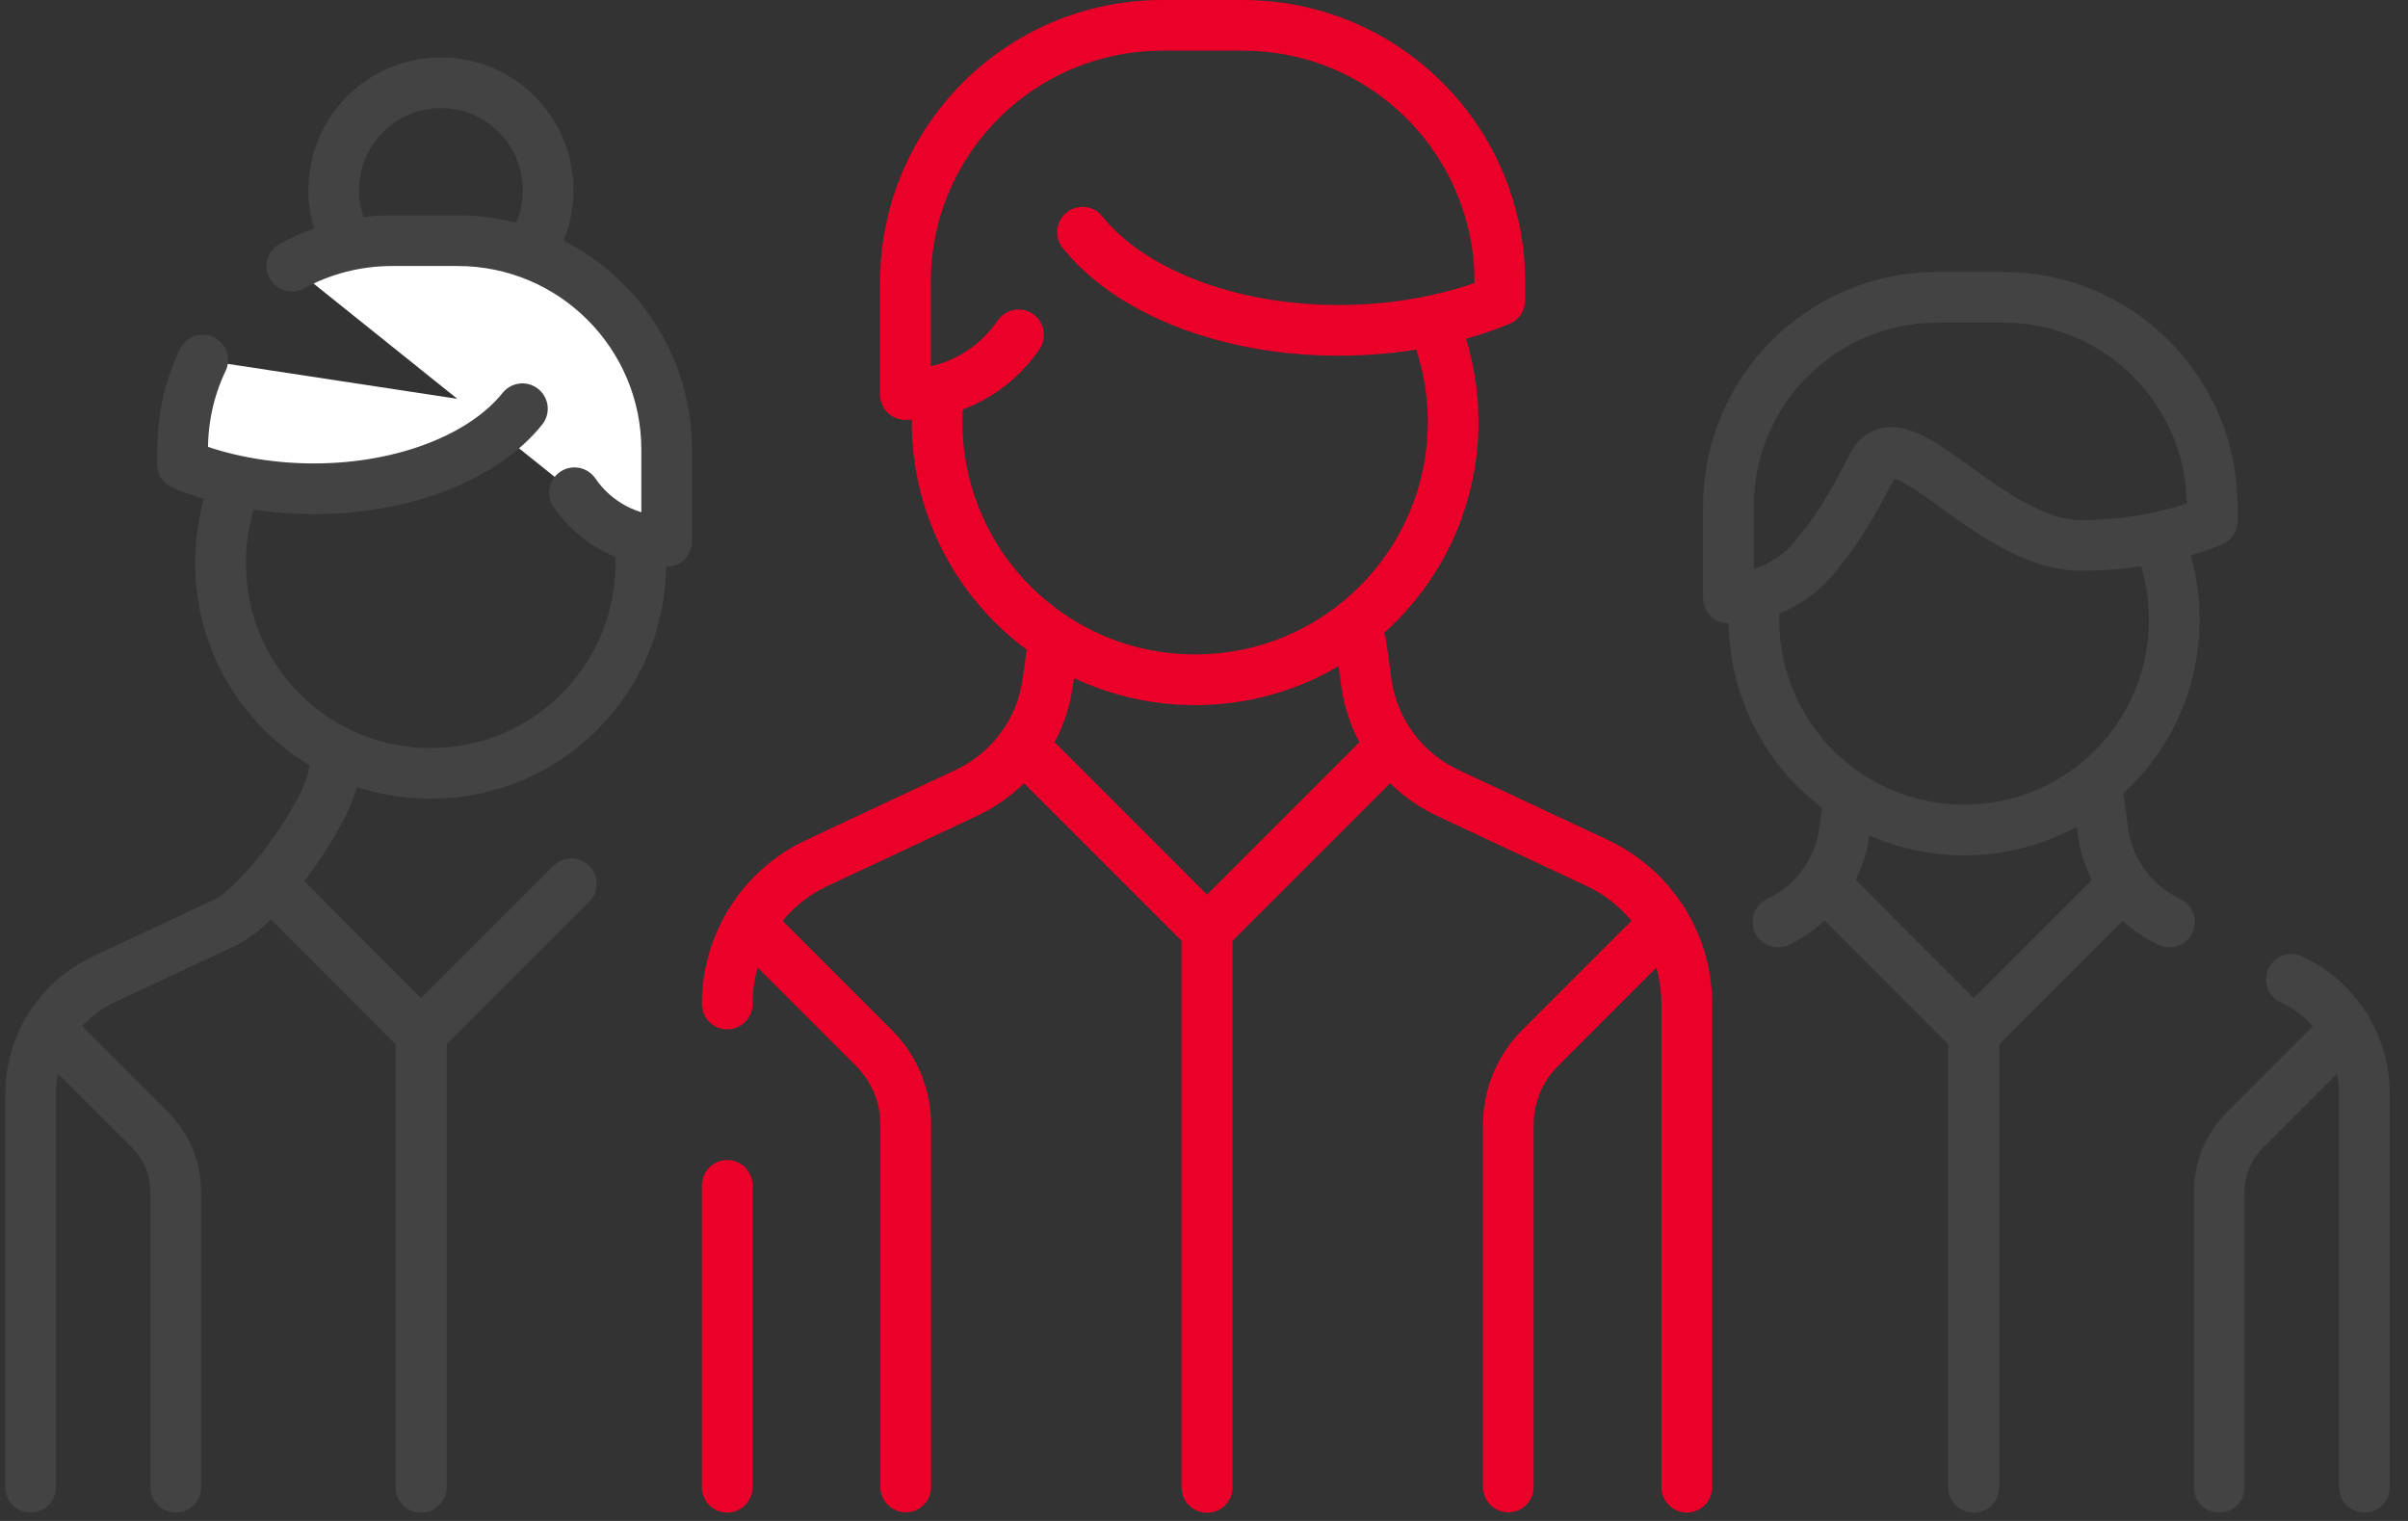
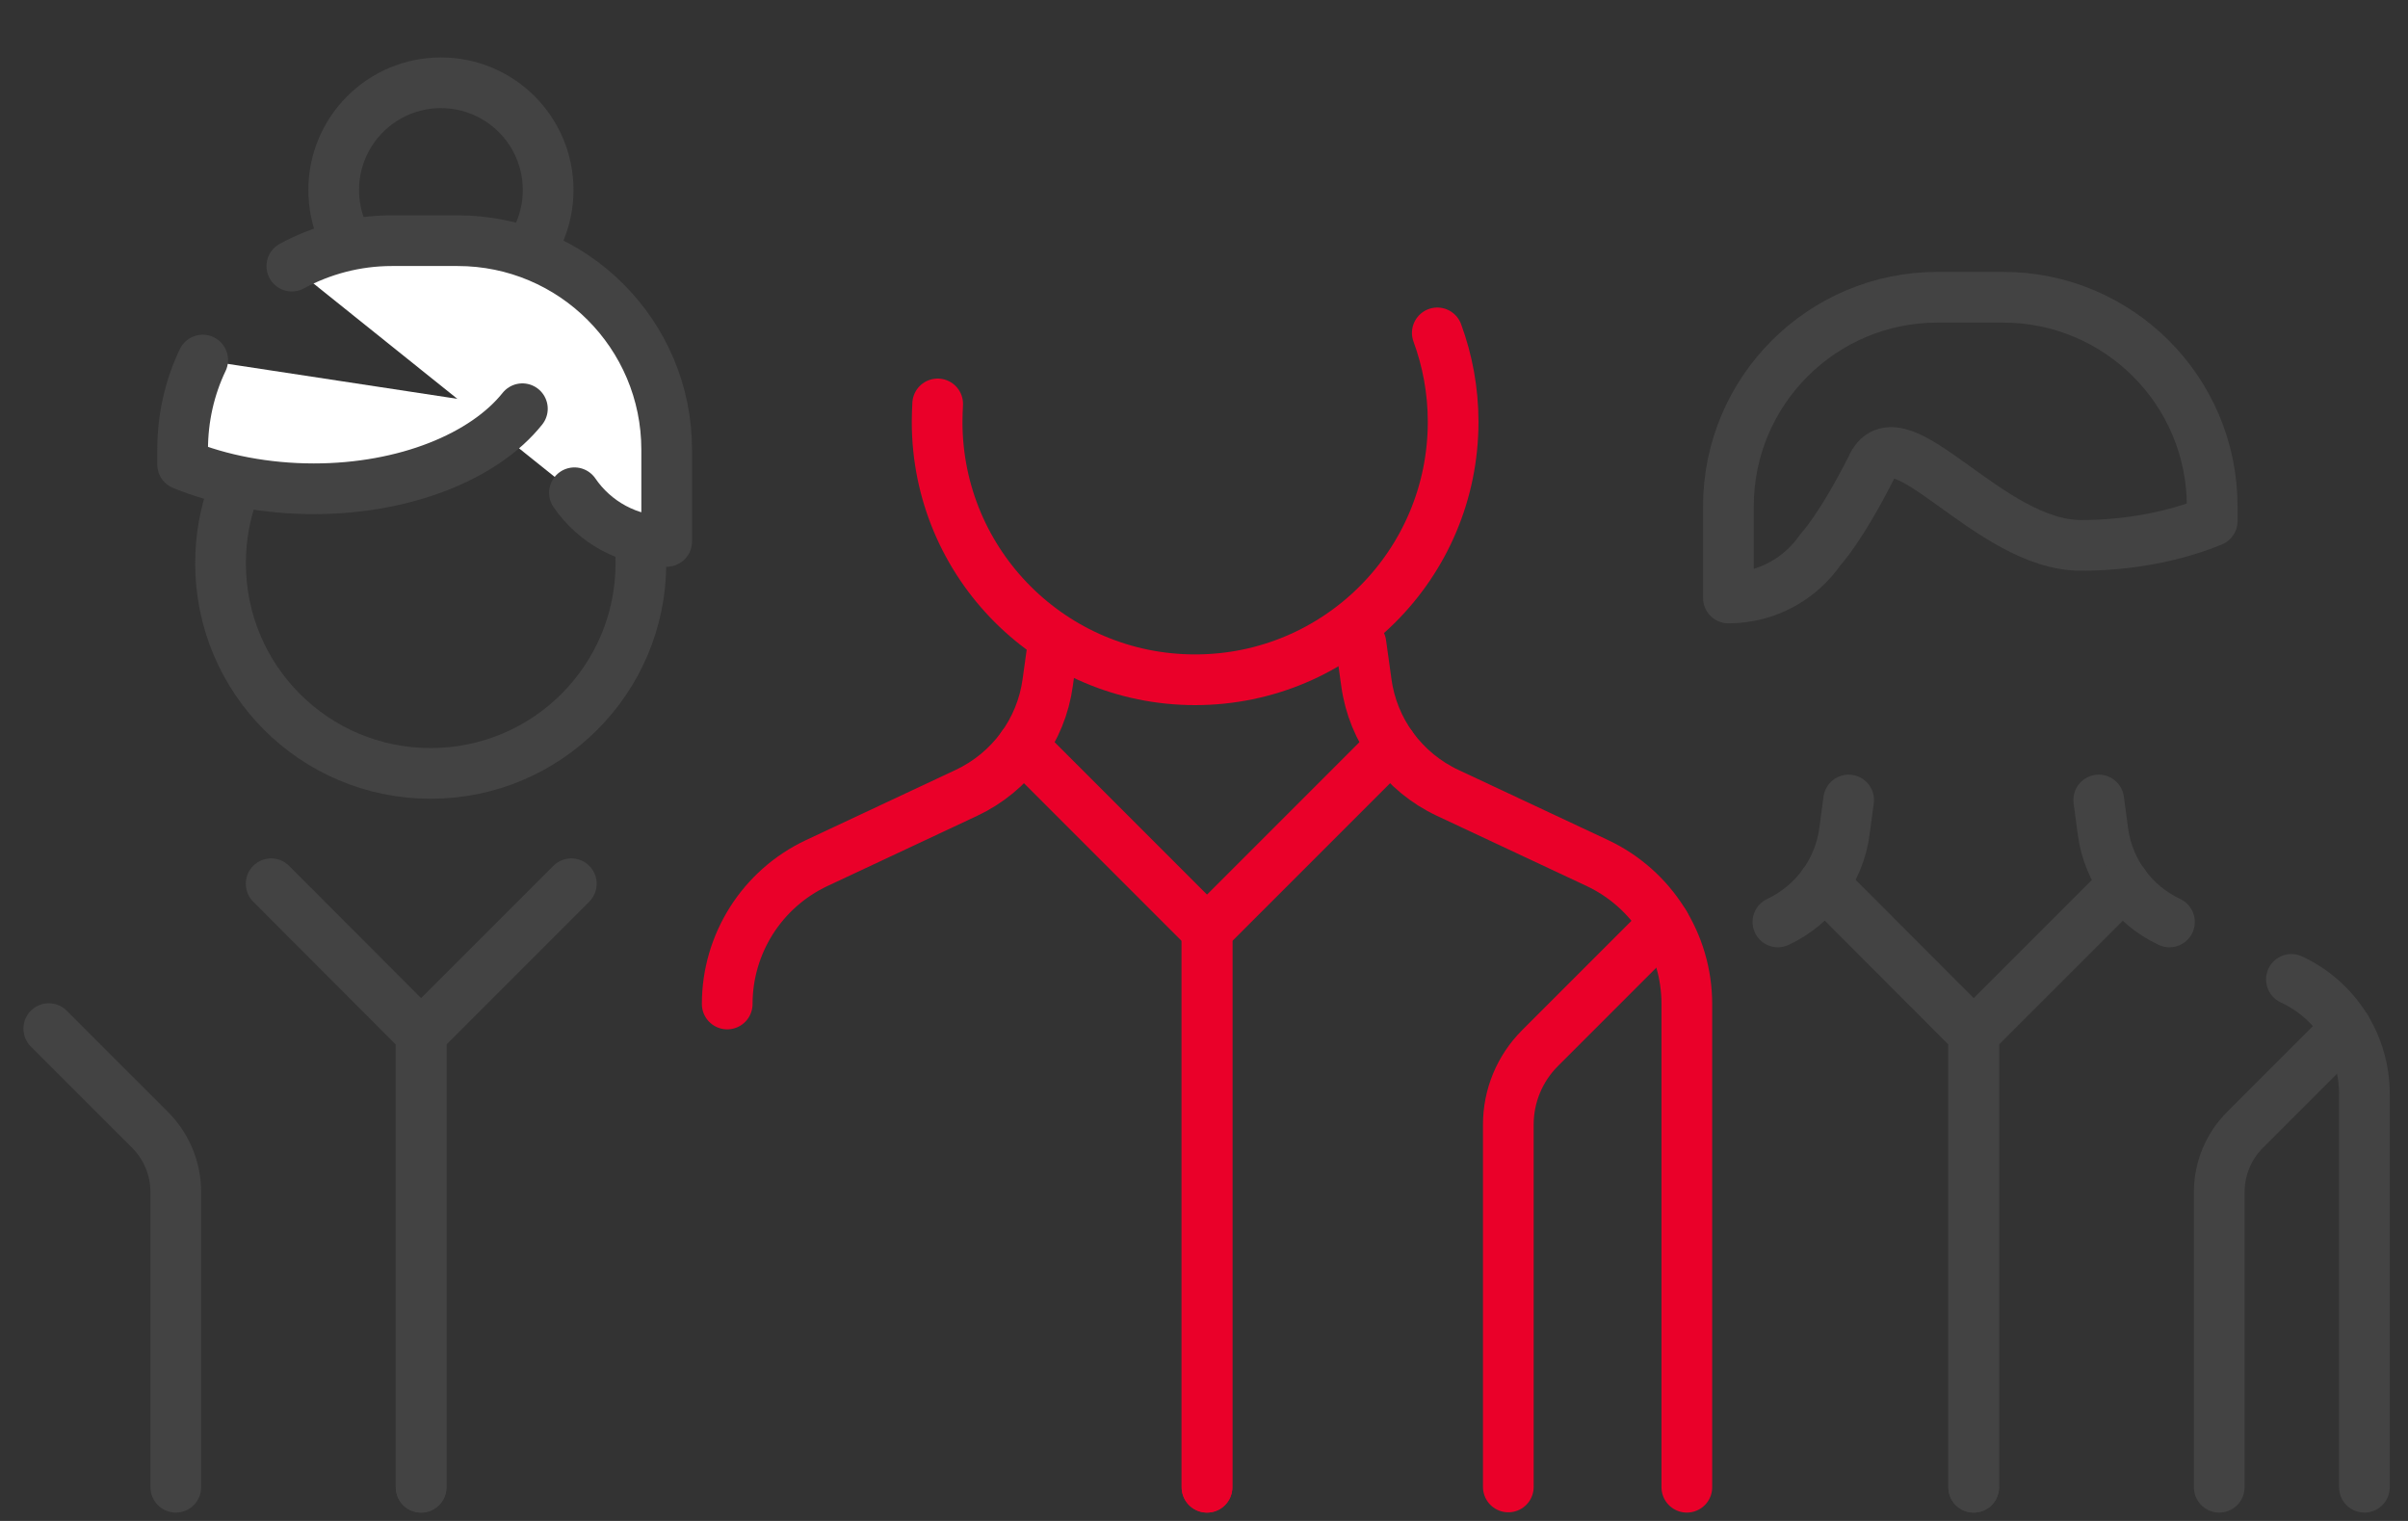
<svg xmlns="http://www.w3.org/2000/svg" width="95" height="60" viewBox="0 0 95 60" fill="none">
  <rect x="0" y="0" width="95" height="60" fill="#333333" stroke="none" />
  <g id="emplois">
    <path id="Vector" d="M17.395 11.726C19.731 11.726 21.625 9.832 21.625 7.496C21.625 5.16 19.731 3.266 17.395 3.266C15.058 3.266 13.165 5.16 13.165 7.496C13.165 9.832 15.058 11.726 17.395 11.726Z" stroke="#434343" stroke-width="2" stroke-linecap="round" stroke-linejoin="round" />
    <path id="Vector_2" d="M28.69 39.607C28.69 37.23 30.063 35.064 32.217 34.049L38.121 31.281C39.862 30.466 41.079 28.825 41.336 26.916L41.548 25.387" stroke="#EA0029" stroke-width="2" stroke-linecap="round" stroke-linejoin="round" />
-     <path id="Vector_3" d="M28.69 58.67V46.761" stroke="#EA0029" stroke-width="2" stroke-linecap="round" stroke-linejoin="round" />
-     <path id="Vector_4" d="M29.572 36.437L34.483 41.348C35.286 42.151 35.733 43.234 35.733 44.361V58.659" stroke="#EA0029" stroke-width="2" stroke-linecap="round" stroke-linejoin="round" />
    <path id="Vector_5" d="M40.341 29.427L47.618 36.705V58.67" stroke="#EA0029" stroke-width="2" stroke-linecap="round" stroke-linejoin="round" />
    <g id="Group">
      <path id="Vector_6" d="M66.549 58.67V39.607C66.549 37.229 65.176 35.064 63.022 34.048L57.118 31.28C55.377 30.466 54.16 28.825 53.904 26.916L53.691 25.387" stroke="#EA0029" stroke-width="2" stroke-linecap="round" stroke-linejoin="round" />
      <path id="Vector_7" d="M65.667 36.437L60.756 41.348C59.953 42.151 59.506 43.234 59.506 44.361V58.659" stroke="#EA0029" stroke-width="2" stroke-linecap="round" stroke-linejoin="round" />
      <path id="Vector_8" d="M54.896 29.428L47.619 36.705V58.67" stroke="#EA0029" stroke-width="2" stroke-linecap="round" stroke-linejoin="round" />
    </g>
    <path id="Vector_9" d="M36.993 15.934C36.982 16.168 36.971 16.403 36.971 16.637C36.971 22.262 41.525 26.816 47.15 26.816C52.776 26.816 57.329 22.262 57.329 16.637C57.329 15.409 57.106 14.226 56.704 13.132" stroke="#EA0029" stroke-width="2" stroke-linecap="round" stroke-linejoin="round" />
-     <path id="Vector_10" d="M42.708 9.159C44.538 11.458 48.378 13.032 52.809 13.032C55.142 13.032 57.374 12.597 59.171 11.849V11.134C59.171 5.531 54.628 1 49.036 1H45.856C40.253 1 35.721 5.543 35.721 11.134V15.565C37.574 15.565 39.215 14.639 40.186 13.21" stroke="#EA0029" stroke-width="2" stroke-linecap="round" stroke-linejoin="round" />
    <path id="Vector_11" d="M70.142 36.37C71.56 35.7 72.553 34.372 72.765 32.809L72.932 31.559" stroke="#434343" stroke-width="2" stroke-linecap="round" stroke-linejoin="round" />
    <path id="Vector_12" d="M71.95 34.863L77.866 40.79V58.67" stroke="#434343" stroke-width="2" stroke-linecap="round" stroke-linejoin="round" />
    <g id="Group_2">
      <path id="Vector_13" d="M85.589 36.37C84.172 35.7 83.178 34.372 82.966 32.809L82.799 31.559" stroke="#434343" stroke-width="2" stroke-linecap="round" stroke-linejoin="round" />
      <path id="Vector_14" d="M93.28 58.67V43.156C93.28 41.214 92.164 39.461 90.4 38.636" stroke="#434343" stroke-width="2" stroke-linecap="round" stroke-linejoin="round" />
      <path id="Vector_15" d="M92.565 40.577L88.569 44.573C87.921 45.221 87.553 46.102 87.553 47.029V58.67" stroke="#434343" stroke-width="2" stroke-linecap="round" stroke-linejoin="round" />
      <path id="Vector_16" d="M83.792 34.863L77.866 40.789V58.67" stroke="#434343" stroke-width="2" stroke-linecap="round" stroke-linejoin="round" />
    </g>
-     <path id="Vector_17" d="M69.216 23.88C69.205 24.07 69.194 24.26 69.194 24.45C69.194 29.026 72.899 32.742 77.487 32.742C82.074 32.742 85.779 29.037 85.779 24.45C85.779 23.445 85.601 22.485 85.277 21.592" stroke="#434343" stroke-width="2" stroke-linecap="round" stroke-linejoin="round" />
    <path id="Vector_18" d="M73.87 18.356C74.953 16.224 78.491 21.515 82.096 21.515C83.993 21.515 85.812 21.157 87.275 20.555V19.974C87.275 15.42 83.58 11.726 79.026 11.726H76.437C71.883 11.726 68.189 15.42 68.189 19.974V23.59C69.696 23.59 71.035 22.831 71.828 21.671C71.828 21.671 72.609 20.867 73.87 18.367V18.356Z" stroke="#434343" stroke-width="2" stroke-linecap="round" stroke-linejoin="round" />
    <path id="Vector_19" d="M22.54 34.863L16.613 40.79V58.67" stroke="#434343" stroke-width="2" stroke-linecap="round" stroke-linejoin="round" />
    <g id="Group_3">
-       <path id="Vector_20" d="M1.21 58.67V43.156C1.21 41.214 2.327 39.462 4.09 38.636L8.901 36.381C10.318 35.711 12.952 32.073 13.164 30.521" stroke="#434343" stroke-width="2" stroke-linecap="round" stroke-linejoin="round" />
      <path id="Vector_21" d="M1.924 40.578L5.92 44.573C6.567 45.221 6.936 46.102 6.936 47.029V58.67" stroke="#434343" stroke-width="2" stroke-linecap="round" stroke-linejoin="round" />
      <path id="Vector_22" d="M10.697 34.863L16.613 40.79V58.67" stroke="#434343" stroke-width="2" stroke-linecap="round" stroke-linejoin="round" />
    </g>
    <path id="Vector_23" d="M25.263 21.648C25.274 21.838 25.285 22.028 25.285 22.217C25.285 26.794 21.58 30.51 16.992 30.51C12.405 30.51 8.7 26.805 8.7 22.217C8.7 21.213 8.878 20.253 9.202 19.36" stroke="#434343" stroke-width="2" stroke-linecap="round" stroke-linejoin="round" />
    <g id="Vector_24">
      <path d="M11.513 10.498C12.685 9.862 14.036 9.494 15.464 9.494H18.054C22.607 9.494 26.302 13.188 26.302 17.742V21.358C24.795 21.358 23.456 20.599 22.663 19.439" fill="white" />
      <path d="M11.513 10.498C12.685 9.862 14.036 9.494 15.464 9.494H18.054C22.607 9.494 26.302 13.188 26.302 17.742V21.358C24.795 21.358 23.456 20.599 22.663 19.439" stroke="#434343" stroke-width="2" stroke-linecap="round" stroke-linejoin="round" />
    </g>
    <g id="Vector_25">
      <path d="M20.609 16.124C19.114 17.999 15.989 19.282 12.383 19.282C10.486 19.282 8.667 18.925 7.205 18.322V17.742C7.205 16.481 7.484 15.275 7.997 14.204" fill="white" />
      <path d="M20.609 16.124C19.114 17.999 15.989 19.282 12.383 19.282C10.486 19.282 8.667 18.925 7.205 18.322V17.742C7.205 16.481 7.484 15.275 7.997 14.204" stroke="#434343" stroke-width="2" stroke-linecap="round" stroke-linejoin="round" />
    </g>
  </g>
</svg>